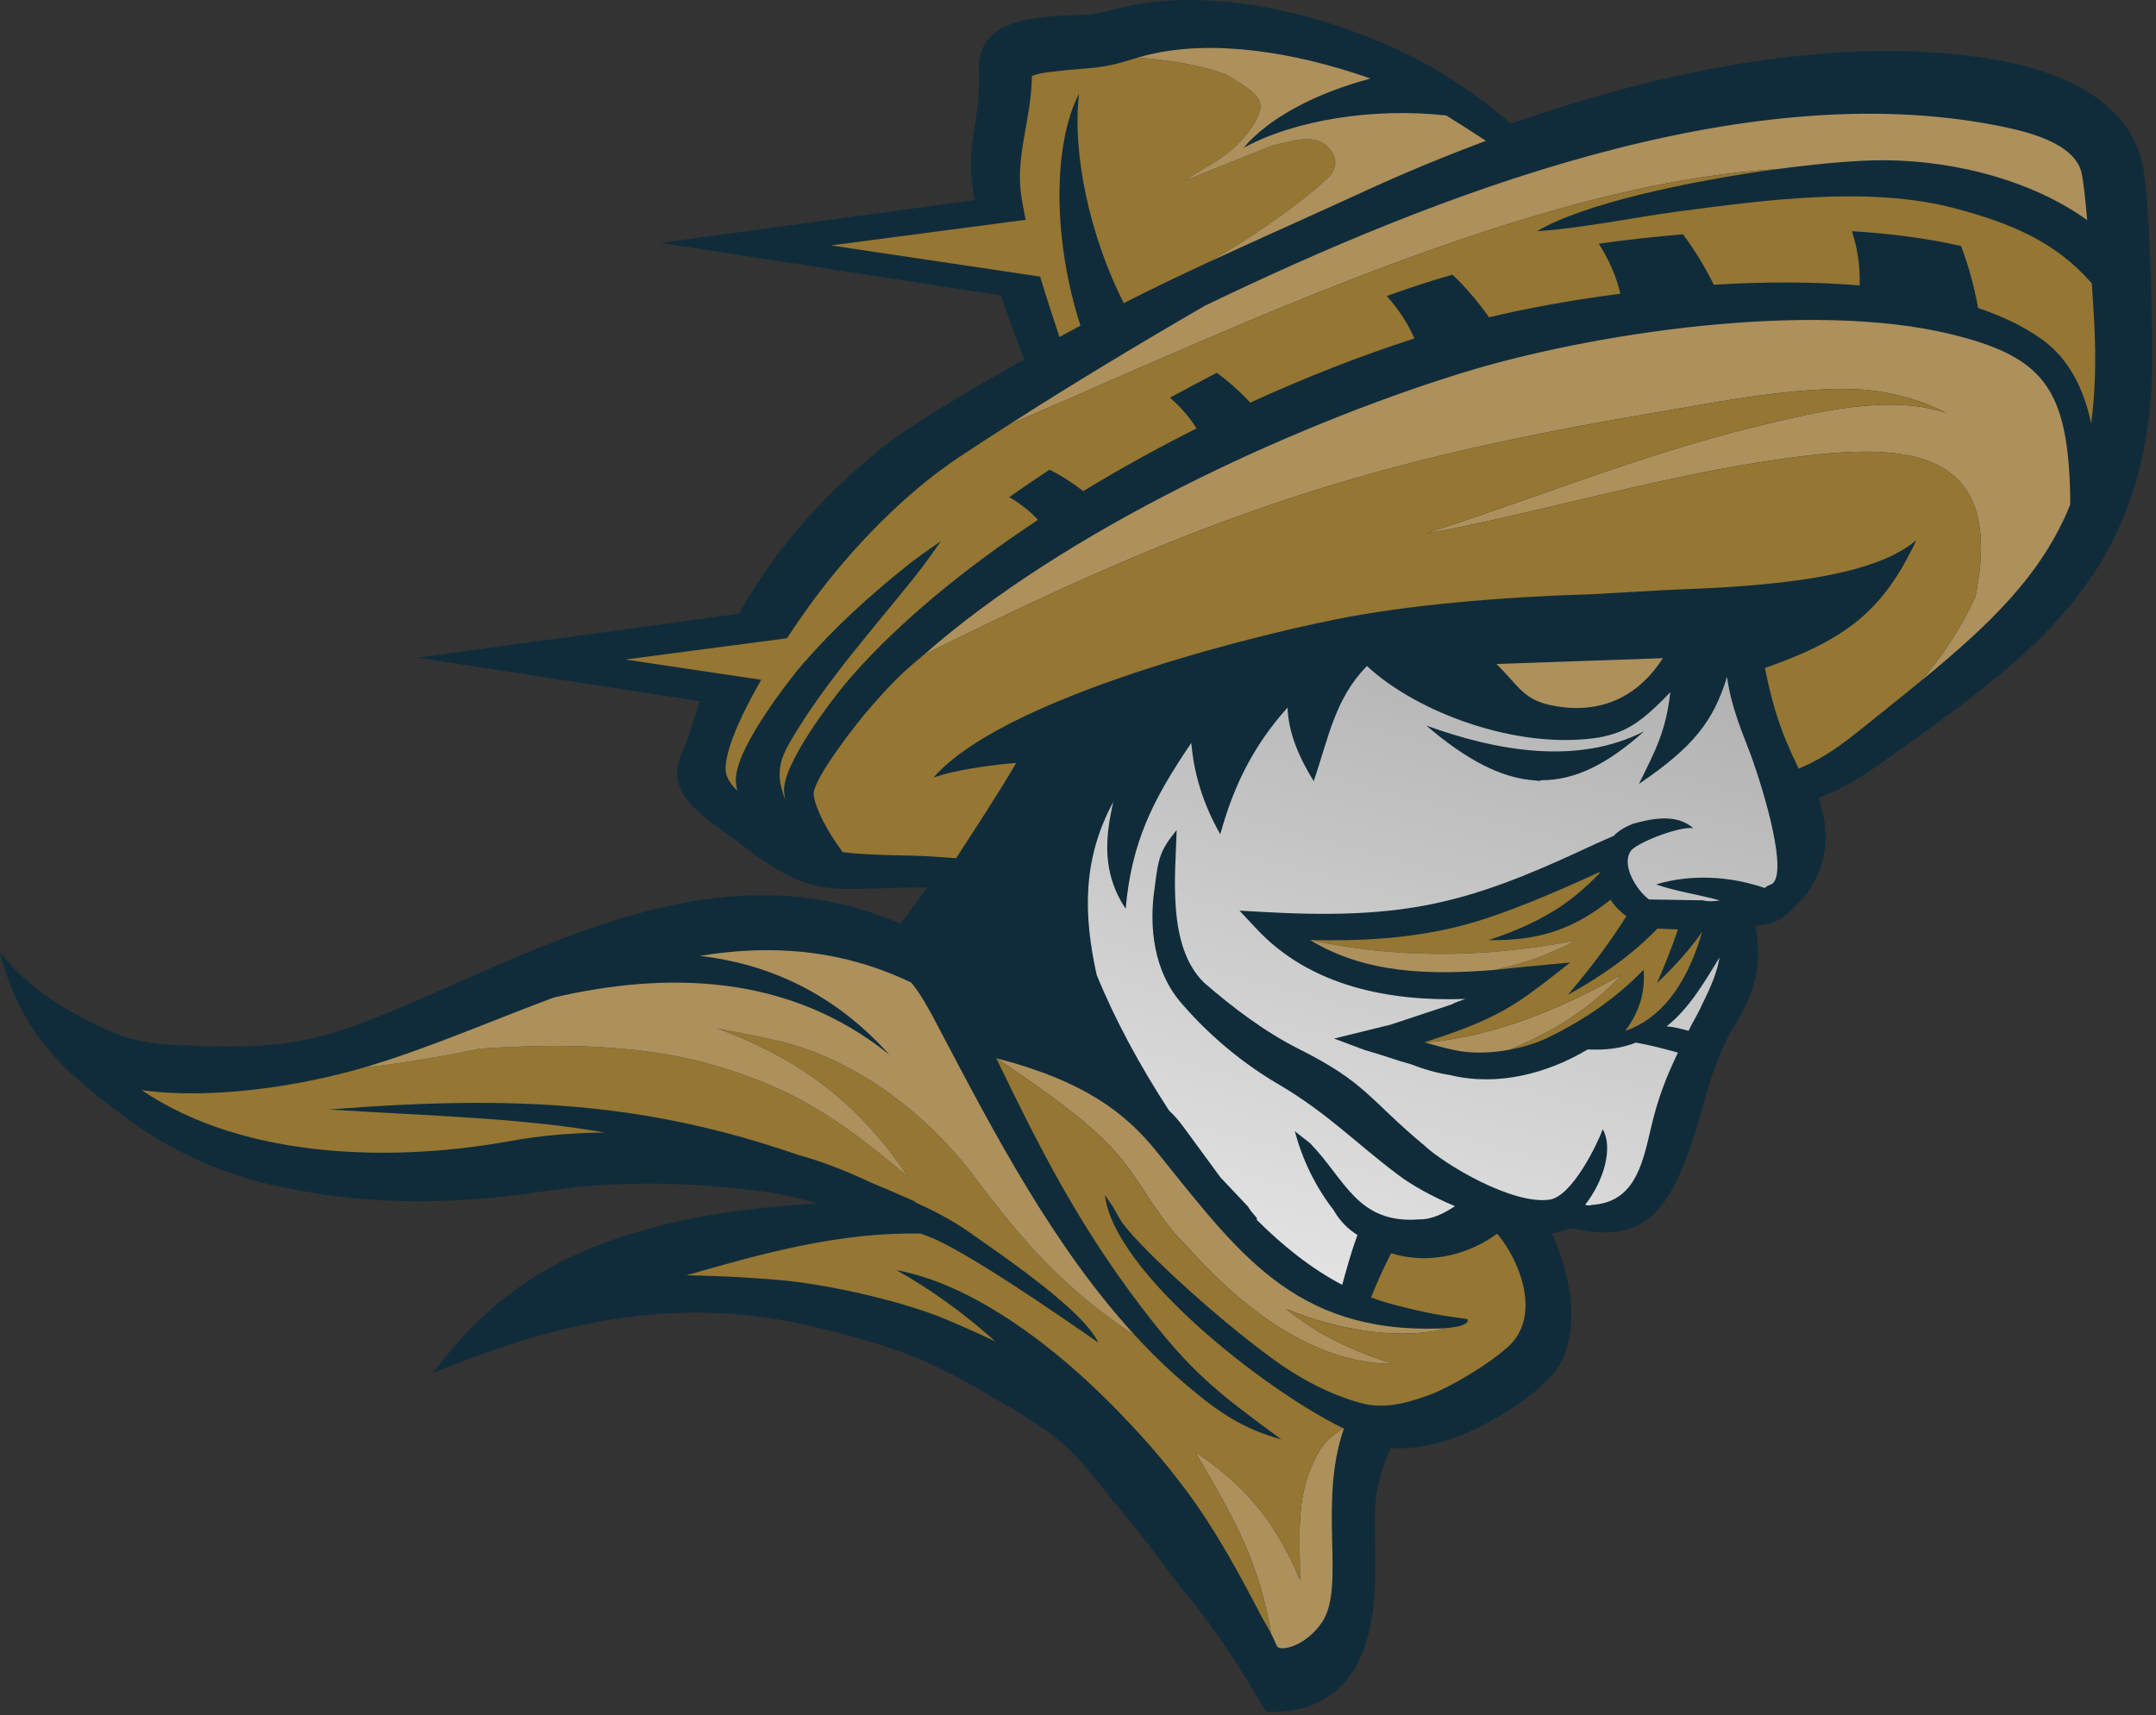
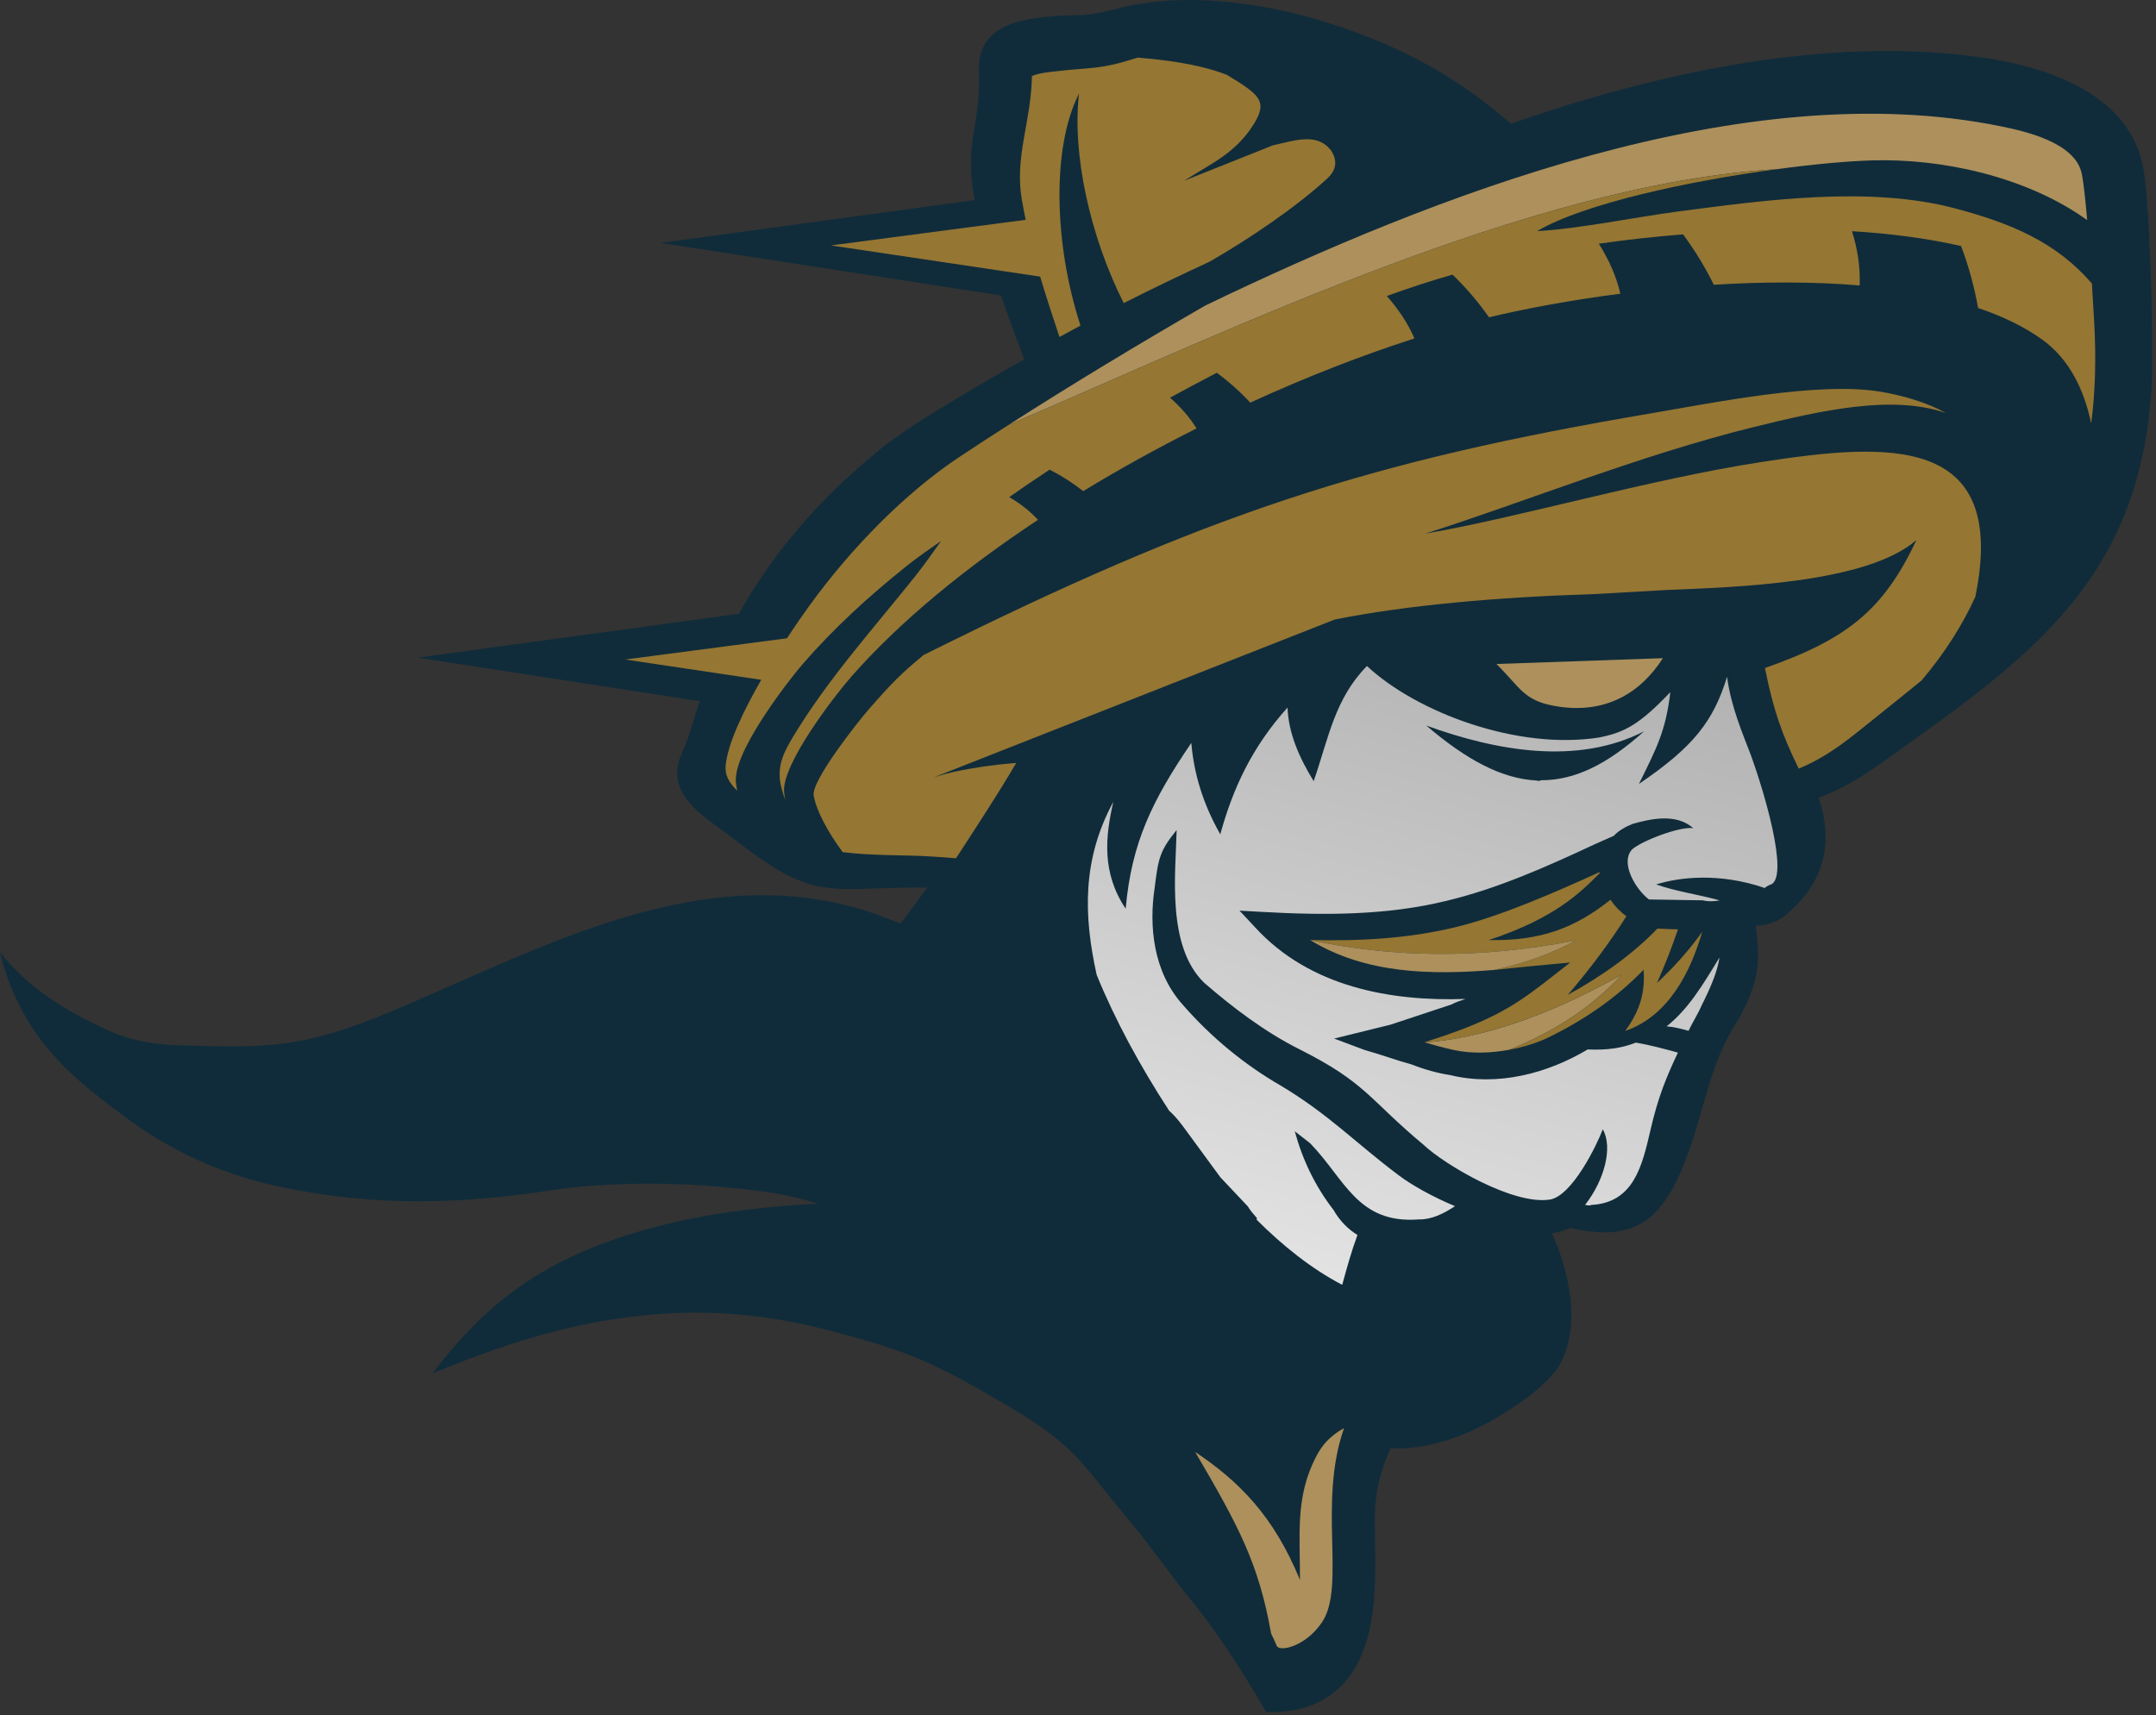
<svg xmlns="http://www.w3.org/2000/svg" width="100%" height="100%" viewBox="0 0 509 405" version="1.1" xml:space="preserve" style="fill-rule:evenodd;clip-rule:evenodd;stroke-linejoin:round;stroke-miterlimit:2;">
  <rect x="0" y="0" width="509" height="405" fill="#333333" stroke="none" />
  <g transform="matrix(2,0,0,2,230.094,357.234)">
    <path d="M0,-154.995C-0.747,-159.095 -0.382,-161.326 0.021,-163.791C0.305,-165.548 0.613,-167.429 0.51,-170.253C0.421,-172.7 1.422,-174.208 2.986,-175.162C4.441,-176.051 6.367,-176.412 8.304,-176.611C9.792,-176.765 10.796,-176.791 11.658,-176.812C13.101,-176.851 14.126,-176.88 16.656,-177.559C19.678,-178.371 22.925,-178.676 26.211,-178.608C29.944,-178.528 33.718,-177.977 37.282,-177.147C38.672,-176.824 40.165,-176.409 41.732,-175.914C43.267,-175.429 44.855,-174.866 46.467,-174.238C49.862,-172.91 52.869,-171.405 55.687,-169.657C58.338,-168.01 60.827,-166.147 63.318,-164.008C72.719,-167.311 82.839,-170.048 92.951,-171.494C101.768,-172.753 110.579,-173.029 118.907,-171.832C122.483,-171.319 126.717,-170.327 130.296,-168.407C133.996,-166.422 136.991,-163.459 137.907,-159.045C138.289,-157.193 138.591,-152.589 138.781,-147.686C139.009,-141.743 139.077,-135.317 138.926,-132.84C137.548,-110.291 124.732,-101.151 108.484,-89.564L107.196,-88.643C105.48,-87.422 104.034,-86.516 102.707,-85.811C101.635,-85.239 100.639,-84.803 99.647,-84.436C100.491,-81.852 100.687,-79.453 100.15,-77.216C99.564,-74.76 98.1,-72.535 95.662,-70.514C95.057,-70.017 94.364,-69.705 93.603,-69.516C93.155,-69.403 92.682,-69.335 92.196,-69.297C92.459,-67.424 92.593,-65.827 92.355,-64.13C92.08,-62.174 91.316,-60.148 89.704,-57.514C87.769,-54.356 86.875,-51.224 85.93,-47.915C85.515,-46.469 85.091,-44.988 84.555,-43.409C82.985,-38.808 81.358,-35.955 79.112,-34.444C76.867,-32.93 74.105,-32.79 70.298,-33.635C69.863,-33.427 69.395,-33.27 68.894,-33.152C68.651,-33.093 68.399,-33.045 68.142,-33.007C68.918,-31.33 70.085,-28.216 70.372,-24.904C70.595,-22.338 70.307,-19.627 68.953,-17.296C68.672,-16.816 68.118,-16.188 67.496,-15.571C66.737,-14.825 65.875,-14.084 65.306,-13.669C63.309,-12.206 60.771,-10.57 57.917,-9.37C55.198,-8.224 52.193,-7.477 49.1,-7.652C46.556,-1.851 47.403,0.546 47.287,7.295C47.24,10.213 46.967,13.226 46.016,15.889C44.532,20.043 41.38,23.681 34.411,23.521C33.988,22.78 33.549,22.031 33.099,21.278C30.599,17.125 27.784,13.013 25.716,10.506C24.329,8.823 23.186,7.295 22.045,5.772C20.833,4.151 19.625,2.539 18.191,0.821C17.13,-0.444 16.185,-1.617 15.35,-2.657C11.937,-6.897 10.429,-8.772 4.142,-12.49C-0.4,-15.174 -3.377,-16.828 -6.408,-18.113C-9.433,-19.396 -12.568,-20.335 -17.418,-21.595C-25.414,-23.668 -32.646,-24.042 -39.65,-23.26C-48.416,-22.279 -56.104,-19.713 -63.985,-16.475C-57.31,-25.292 -50.256,-30.204 -39.025,-33.395C-36.02,-34.248 -32.972,-34.897 -29.843,-35.383C-26.723,-35.869 -23.503,-36.201 -20.161,-36.42C-19.711,-36.449 -19.154,-36.479 -18.508,-36.506C-19.66,-36.864 -20.739,-37.151 -21.844,-37.392C-24.27,-37.916 -26.88,-38.221 -30.693,-38.55C-33.718,-38.811 -37.205,-38.917 -40.642,-38.84C-43.839,-38.766 -47.012,-38.532 -49.746,-38.117C-55.207,-37.285 -60.43,-36.781 -65.73,-36.787C-71.036,-36.793 -76.393,-37.309 -82.102,-38.523C-89.023,-39.996 -95.081,-42.831 -100.358,-46.804C-105.67,-50.804 -112.457,-55.576 -115.047,-66.168C-111.566,-61.851 -107.445,-59.378 -102.615,-57.117C-99.83,-55.813 -97.209,-55.325 -94.015,-55.212C-88.854,-55.028 -85.186,-54.972 -81.711,-55.405C-78.253,-55.834 -74.971,-56.75 -70.565,-58.512C-67.564,-59.715 -64.435,-61.099 -61.236,-62.512C-45.901,-69.288 -28.904,-76.798 -11.557,-70.648C-10.95,-70.431 -10.34,-70.209 -9.715,-69.969C-9.371,-69.836 -9.048,-69.711 -8.74,-69.587C-8.127,-70.39 -7.499,-71.225 -6.856,-72.105C-6.441,-72.671 -6.029,-73.243 -5.617,-73.826L-6.065,-73.83C-6.761,-73.835 -7.416,-73.832 -8.017,-73.823C-9.226,-73.8 -10.337,-73.764 -11.344,-73.729C-18.182,-73.492 -20.475,-73.415 -28.104,-79.328C-28.622,-79.731 -29.135,-80.101 -29.648,-80.472C-33.016,-82.91 -36.485,-85.422 -34.548,-89.718C-33.955,-91.031 -33.73,-91.777 -33.395,-92.882C-33.262,-93.318 -33.111,-93.813 -32.883,-94.518C-32.738,-94.959 -32.592,-95.398 -32.441,-95.83L-65.766,-100.976L-27.831,-106.149C-26.706,-108.161 -25.482,-110.087 -24.155,-111.938C-20.466,-117.094 -15.999,-121.671 -10.781,-125.875C-9.463,-126.935 -7.208,-128.443 -4.311,-130.236C-1.458,-131.996 2.026,-134.037 5.86,-136.194C4.897,-138.697 3.967,-141.207 3.114,-143.731L-37.081,-149.941L0,-154.995Z" style="fill:rgb(16,44,58);" />
  </g>
  <g transform="matrix(2,0,0,2,243.627,16.842)">
    <path d="M0,0.216C0.006,0.16 0.006,0.091 0,0L0,0.216Z" style="fill:rgb(39,30,63);" />
  </g>
  <g transform="matrix(2,0,0,2,419.456,77.778)">
    <path d="M0,-18.914C4.391,-19.507 8.39,-19.871 11.303,-19.954C19.305,-20.185 29.345,-18.141 36.648,-12.903C36.429,-15.433 36.195,-17.593 35.982,-18.499C35.131,-22.087 29.316,-23.397 26.439,-23.98C-4.005,-30.175 -40.6,-15.747 -67.457,-2.815C-75.314,1.727 -83.242,6.512 -90.652,11.261C-64.832,0.216 -28.782,-17.228 0,-18.914" style="fill:rgb(173,144,92);" />
  </g>
  <g transform="matrix(93.146,-339.191,-339.191,-93.146,300.855,343.129)">
    <path d="M0.442,0.094C0.455,0.108 0.469,0.119 0.485,0.124C0.453,0.14 0.423,0.145 0.391,0.145C0.408,0.162 0.426,0.173 0.445,0.18C0.401,0.195 0.37,0.201 0.326,0.193C0.345,0.215 0.369,0.219 0.393,0.22C0.35,0.23 0.314,0.219 0.278,0.2C0.252,0.18 0.227,0.156 0.203,0.129C0.2,0.123 0.196,0.118 0.192,0.113C0.184,0.103 0.177,0.094 0.169,0.084C0.164,0.076 0.16,0.069 0.155,0.061C0.153,0.059 0.151,0.056 0.149,0.053C0.149,0.053 0.149,0.053 0.148,0.053C0.136,0.032 0.126,0.009 0.121,-0.014C0.133,-0.014 0.144,-0.014 0.156,-0.015C0.158,-0.008 0.162,-0.001 0.168,0.005C0.18,0.021 0.195,0.034 0.212,0.044L0.207,0.032C0.19,0.003 0.163,-0.013 0.177,-0.052C0.179,-0.06 0.185,-0.067 0.192,-0.073C0.194,-0.057 0.198,-0.041 0.202,-0.031C0.215,0.002 0.229,0.025 0.239,0.061C0.246,0.088 0.258,0.115 0.274,0.139C0.29,0.164 0.319,0.175 0.345,0.178C0.365,0.181 0.37,0.181 0.386,0.174C0.358,0.167 0.309,0.16 0.292,0.129C0.281,0.106 0.271,0.081 0.266,0.056C0.256,0.006 0.246,0.002 0.226,-0.042C0.217,-0.059 0.203,-0.11 0.213,-0.133C0.219,-0.147 0.257,-0.154 0.268,-0.155C0.258,-0.165 0.235,-0.165 0.216,-0.157C0.216,-0.158 0.216,-0.16 0.217,-0.161C0.226,-0.188 0.251,-0.187 0.276,-0.186C0.299,-0.185 0.314,-0.187 0.331,-0.19C0.331,-0.18 0.331,-0.171 0.33,-0.161C0.324,-0.153 0.32,-0.144 0.317,-0.131C0.294,-0.109 0.277,-0.079 0.276,-0.047C0.275,-0.038 0.275,-0.029 0.276,-0.02C0.276,-0.009 0.277,0.002 0.277,0.013L0.279,0.035L0.298,0.001C0.306,-0.011 0.314,-0.023 0.322,-0.035C0.324,-0.037 0.326,-0.04 0.328,-0.043C0.313,0.005 0.308,0.06 0.337,0.106L0.345,0.119L0.348,0.105C0.357,0.063 0.368,0.023 0.388,-0.013C0.405,-0.044 0.428,-0.072 0.451,-0.099L0.46,-0.11L0.46,-0.11C0.464,-0.112 0.468,-0.116 0.471,-0.12C0.477,-0.13 0.486,-0.146 0.479,-0.16C0.478,-0.151 0.461,-0.128 0.454,-0.124C0.443,-0.119 0.429,-0.134 0.425,-0.144L0.434,-0.179C0.434,-0.182 0.435,-0.186 0.437,-0.19C0.437,-0.175 0.435,-0.16 0.436,-0.146C0.445,-0.16 0.455,-0.185 0.453,-0.217C0.455,-0.218 0.456,-0.22 0.457,-0.221C0.467,-0.229 0.513,-0.201 0.537,-0.184C0.548,-0.176 0.564,-0.163 0.583,-0.155L0.583,-0.155C0.552,-0.154 0.532,-0.146 0.498,-0.117C0.524,-0.122 0.537,-0.125 0.563,-0.121C0.537,-0.107 0.529,-0.099 0.521,-0.083C0.498,-0.032 0.505,0.04 0.526,0.08C0.499,0.095 0.473,0.092 0.442,0.094ZM0.482,-0.05C0.477,-0.027 0.483,-0.001 0.498,0.031C0.494,-0.019 0.499,-0.074 0.533,-0.111C0.505,-0.093 0.489,-0.075 0.483,-0.053C0.482,-0.052 0.482,-0.051 0.482,-0.05ZM0.346,-0.178C0.347,-0.183 0.347,-0.188 0.347,-0.193C0.353,-0.194 0.359,-0.196 0.366,-0.197C0.381,-0.2 0.391,-0.201 0.4,-0.2C0.379,-0.194 0.361,-0.189 0.346,-0.178Z" style="fill:url(#_Linear1);fill-rule:nonzero;" />
  </g>
  <g transform="matrix(2,0,0,2,320.509,338.921)">
    <path d="M0,-0.119C0.119,-0.077 0.24,-0.036 0.359,0C0.24,-0.036 0.119,-0.077 0,-0.119" style="fill:rgb(39,30,63);" />
  </g>
  <g transform="matrix(2,0,0,2,300.108,341.622)">
    <path d="M0,22.084C0.219,22.51 0.444,22.982 0.658,23.503C0.96,24.253 4.097,23.61 6.035,20.662C8.808,16.443 5.51,6.669 8.583,-2.145L8.538,-2.169C6.9,-1.235 6.02,-0.213 5.306,1.158C2.838,5.902 3.407,10.287 3.398,15.72C0.287,8.151 -3.78,4.098 -8.974,0.608C-3.831,9.398 -1.487,13.732 0,22.084" style="fill:rgb(173,144,92);" />
  </g>
  <g transform="matrix(2,0,0,2,280.11,277.824)">
-     <path d="M0,8.156C0.51,8.737 1.034,9.311 1.573,9.88C7.789,16.463 15.747,22.116 24.386,22.116C18.597,20.211 15.044,18.288 11.788,15.646C18.549,18.383 25.811,19.305 30.838,17.873C30.311,17.927 29.896,17.939 29.867,17.939C12.562,18.484 5.964,8.766 -3.555,-2.993C-7.122,-7.401 -11.901,-11.232 -22.389,-13.96C-16.001,-9.641 -11.812,-6.569 -8.855,-3.431C-5.97,-0.368 -4.565,2.808 -1.878,6.103C-1.298,6.811 -0.67,7.498 0,8.156" style="fill:rgb(173,144,92);" />
-   </g>
+     </g>
  <g transform="matrix(2,0,0,2,235.202,378.816)">
-     <path d="M0,-64.474C4.971,-54.158 9.593,-45.006 17.026,-35.224C22.987,-27.381 25.935,-25.144 33.644,-19.468C29.135,-20.712 26.341,-22.605 22.682,-25.684C20.46,-27.553 18.369,-29.583 16.384,-31.742C7.973,-37.173 2.702,-43.418 -2.237,-50.037C-7.241,-56.744 -13.996,-62.356 -21.823,-65.333C-24.576,-66.376 -27.595,-66.974 -32.824,-67.958C-24.187,-64.699 -16.852,-60.089 -10.449,-50.499C-18.698,-57.464 -24.244,-61.102 -33.964,-63.825C-38.171,-65.001 -42.526,-65.52 -46.778,-65.777C-51.566,-66.065 -56.25,-65.896 -60.942,-65.6C-65.324,-64.675 -69.564,-63.961 -74.754,-63.339L-74.769,-63.336C-81.995,-61.23 -92.516,-59.529 -100.888,-60.705L-100.856,-60.685C-88.418,-52.297 -70.503,-52.28 -57.269,-54.709C-53.764,-55.352 -50.007,-55.66 -46.206,-55.701C-56.353,-57.452 -66.485,-57.633 -78.772,-58.415C-56.383,-60.175 -41.199,-59.203 -23.325,-53.038C-20.686,-52.306 -18.037,-51.311 -14.819,-49.806L-14.725,-49.761C-13.03,-49.062 -11.303,-48.316 -9.534,-47.525L-9.676,-47.507C-7.43,-46.493 -5.282,-45.415 -3.049,-43.836C0.741,-41.155 10.248,-34.74 12.043,-30.901C7.546,-34.018 -3.446,-41.65 -7.952,-43.406C-8.269,-43.531 -8.592,-43.652 -8.921,-43.768C-18.541,-43.949 -27.642,-41.415 -36.58,-38.841C-31.707,-38.764 -27.029,-38.438 -24.623,-38.186C-19.355,-37.635 -10.876,-35.739 -5.881,-33.618C-4.08,-32.853 -2.101,-31.988 -0.089,-31.016C-3.792,-34.352 -7.795,-37.217 -11.774,-39.445C-4.08,-38.053 4.862,-32.252 12.991,-24.193C16.739,-20.481 19.814,-16.956 22.454,-13.394C25.906,-8.746 28.622,-3.721 31.265,1.351C31.567,1.934 32.003,2.619 32.453,3.484C30.966,-4.865 28.622,-9.199 23.479,-17.989C28.673,-14.499 32.74,-10.446 35.851,-2.877C35.86,-8.31 35.291,-12.695 37.759,-17.439C38.473,-18.81 39.398,-19.809 41.036,-20.742C31.57,-25.334 13.847,-39.306 12.828,-48.318C14.319,-46.12 13.35,-47.631 14.65,-45.388C15.951,-43.143 25.221,-34.338 32.883,-28.797C37.448,-25.494 41.288,-24.238 42.962,-23.776C45.421,-23.097 47.865,-23.485 51.343,-24.795C53.094,-25.453 57.517,-27.849 60.365,-30.356C64.403,-33.911 61.887,-40.494 59.129,-43.753C58.99,-43.649 58.851,-43.549 58.708,-43.454C55.049,-40.983 50.609,-40.198 46.609,-41.445C45.699,-39.673 44.956,-38.002 44.41,-36.634C44.357,-36.497 44.301,-36.358 44.25,-36.222C45.19,-35.872 46.158,-35.567 47.16,-35.312C50.706,-34.406 52.315,-34.109 55.615,-33.671C55.926,-33.001 54.374,-32.729 53.292,-32.622C48.265,-31.191 41.003,-32.113 34.243,-34.85C37.499,-32.207 41.051,-30.285 46.84,-28.38C38.201,-28.38 30.243,-34.032 24.027,-40.616C23.488,-41.184 22.964,-41.759 22.454,-42.34C21.784,-42.997 21.156,-43.685 20.576,-44.393C17.889,-47.688 16.484,-50.863 13.599,-53.927C10.642,-57.064 6.453,-60.137 0.065,-64.456L0,-64.474Z" style="fill:rgb(149,118,51);" />
-   </g>
+     </g>
  <g transform="matrix(2,0,0,2,459.387,133.909)">
-     <path d="M0,-18.194L-0.092,-18.244C-2.26,-19.438 -5.004,-20.25 -7.682,-20.703C-15.027,-21.942 -27.458,-19.397 -34.684,-18.173C-68.148,-12.506 -87.15,-6.355 -120.676,10.384C-103.949,-4.37 -77.421,-16.597 -57.423,-22.831C-42.014,-27.636 -15.877,-31.564 0.741,-27.464C10.6,-25.032 13.785,-21.705 14.532,-11.759C14.642,-10.313 14.686,-8.847 14.68,-7.362C11.329,0.895 5.262,6.707 -2.853,13.37C-0.154,10.18 1.982,6.817 3.481,3.499C7.427,-15.785 -6.983,-14.689 -21.731,-12.414C-35.134,-10.346 -50.531,-5.819 -61.443,-3.955C-49.877,-7.629 -36.047,-13.24 -22.688,-16.532C-14.65,-18.514 -6.325,-20.384 0,-18.194" style="fill:rgb(173,144,92);" />
-   </g>
+     </g>
  <g transform="matrix(2,0,0,2,268.727,79.572)">
    <path d="M0,-33.004L-0.053,-32.986C5.096,-32.559 8.254,-31.828 10.473,-30.942C14.372,-28.569 15.391,-27.831 13.504,-24.925C11.383,-21.66 8.681,-20.525 5.433,-18.457L15.898,-22.629C18.526,-23.2 21.162,-24.19 22.81,-21.95C23.488,-20.818 23.432,-19.749 22.318,-18.721C18.65,-15.329 13.036,-11.542 8.452,-8.909C5.078,-7.344 1.736,-5.747 -1.716,-3.999C-5.751,-12.001 -7.816,-21.707 -6.992,-28.735C-10.2,-22.463 -9.99,-11.092 -6.82,-1.345C-7.638,-0.909 -8.464,-0.462 -9.303,0C-10.141,-2.539 -10.903,-4.844 -11.581,-7.128L-36.275,-10.81L-13.291,-13.835C-13.448,-14.603 -13.599,-15.388 -13.741,-16.197C-14.624,-21.278 -12.642,-25.384 -12.553,-30.814C-11.703,-31.167 -10.598,-31.265 -9.709,-31.369C-5.448,-31.872 -4.678,-31.529 -0.421,-32.874C-0.282,-32.918 -0.142,-32.96 0,-33.004" style="fill:rgb(149,118,51);" />
  </g>
  <g transform="matrix(2,0,0,2,185.796,78.141)">
    <path d="M0,36.286L-19.095,38.795L-3.037,41.192C-5.164,44.881 -7.007,48.75 -7.244,51.348C-7.33,52.305 -6.977,53.209 -5.869,54.287C-5.946,53.95 -5.999,53.618 -6.029,53.292C-6.234,51.034 -3.846,47.215 -2.696,45.458C-1.878,44.205 -1.01,42.982 -0.11,41.794C0.545,40.926 1.22,40.06 1.932,39.243C5.552,35.08 9.688,31.3 14.01,27.845C15.388,26.74 16.715,25.822 18.182,24.812C17.183,26.222 16.221,27.6 15.145,28.95C10.248,35.089 4.832,41.086 0.761,47.847C-0.415,49.799 -1.295,51.491 -0.652,53.961C-0.527,54.444 -0.364,54.936 -0.193,55.381C-0.264,55.046 -0.317,54.72 -0.341,54.412C-0.601,51.138 5.602,43.08 7.644,40.763C13.347,34.28 21.02,28.002 29.627,22.305C28.682,21.259 27.532,20.38 26.231,19.621C27.805,18.513 29.396,17.434 31.004,16.38C32.415,17.097 33.733,17.944 34.969,18.913C39.294,16.279 43.788,13.799 48.342,11.512C47.533,10.191 46.473,8.991 45.216,7.883C47.021,6.896 48.857,5.916 50.736,4.941C52.179,6.002 53.494,7.178 54.685,8.466C61.256,5.456 67.831,2.888 74.064,0.888C73.3,-0.89 72.186,-2.552 70.805,-4.125C73.347,-5.046 75.925,-5.888 78.564,-6.646C80.176,-5.088 81.607,-3.408 82.869,-1.61C87.115,-2.629 92.483,-3.633 98.373,-4.394C97.902,-6.445 97.025,-8.406 95.831,-10.299C98.995,-10.752 102.298,-11.12 105.774,-11.401C107.169,-9.517 108.378,-7.532 109.406,-5.452C115.171,-5.805 121.067,-5.837 126.622,-5.369C126.702,-7.547 126.376,-9.68 125.715,-11.774C130.305,-11.496 134.612,-10.927 138.591,-10.027C139.483,-7.671 140.15,-5.23 140.603,-2.706C143.459,-1.746 146.016,-0.522 148.149,1.007C151.322,3.282 153.091,6.84 153.95,10.923C154.424,7.37 154.554,3.4 154.302,-1.13C154.255,-2.045 154.157,-3.68 154.033,-5.606C149.79,-10.495 144.499,-12.726 137.791,-14.491C127.674,-17.152 115.328,-15.428 105.362,-14.124C100.195,-13.451 93.514,-12.056 88.546,-11.783C94.077,-15.051 106.523,-17.706 116.83,-19.095C88.048,-17.409 51.998,0.035 26.178,11.08C24.19,12.351 22.244,13.622 20.345,14.881C14.126,19.011 7.727,25.428 2.657,32.423C1.947,33.403 1.013,34.743 0,36.286" style="fill:rgb(149,118,51);" />
  </g>
  <g transform="matrix(2,0,0,2,239.912,112.518)">
-     <path d="M0,33.822C-2.243,37.65 -4.69,41.344 -7.101,45.068C-8.18,44.988 -9.155,44.92 -9.969,44.864C-12.802,44.668 -16.914,44.799 -20.481,44.351C-22.264,41.949 -23.621,39.395 -23.906,37.644C-24.19,35.899 -18.606,28.856 -17.417,27.5C-14.585,24.264 -13.613,23.299 -10.938,21.079C22.588,4.34 41.59,-1.81 75.054,-7.478C82.28,-8.701 94.711,-11.246 102.055,-10.008C104.734,-9.555 107.477,-8.743 109.646,-7.549L109.738,-7.498C103.412,-9.688 95.087,-7.818 87.05,-5.837C73.691,-2.545 59.861,3.066 48.295,6.74C59.206,4.877 74.603,0.35 88.006,-1.718C102.755,-3.994 117.165,-5.09 113.219,14.194C111.72,17.512 109.584,20.875 106.885,24.063C104.553,25.98 102.049,27.965 99.395,30.101C96.471,32.45 94.447,33.626 92.367,34.491C90.267,30.163 89.381,27.506 88.398,22.694L88.383,22.608C98.065,19.21 102.373,15.788 106.262,7.504C100.382,12.639 84.783,13.059 76.704,13.403L67.961,13.895C57.005,14.23 46.019,15.184 37.579,16.893C25.186,19.4 -1.858,26.54 -9.732,35.505C-9.682,35.493 -9.632,35.478 -9.578,35.466L-9.599,35.49C-9.534,35.466 -9.466,35.443 -9.398,35.419C-9.063,35.327 -8.713,35.226 -8.355,35.111C-6.106,34.524 -2.675,34.009 0,33.822" style="fill:rgb(149,118,51);" />
+     <path d="M0,33.822C-2.243,37.65 -4.69,41.344 -7.101,45.068C-8.18,44.988 -9.155,44.92 -9.969,44.864C-12.802,44.668 -16.914,44.799 -20.481,44.351C-22.264,41.949 -23.621,39.395 -23.906,37.644C-24.19,35.899 -18.606,28.856 -17.417,27.5C-14.585,24.264 -13.613,23.299 -10.938,21.079C22.588,4.34 41.59,-1.81 75.054,-7.478C82.28,-8.701 94.711,-11.246 102.055,-10.008C104.734,-9.555 107.477,-8.743 109.646,-7.549L109.738,-7.498C103.412,-9.688 95.087,-7.818 87.05,-5.837C73.691,-2.545 59.861,3.066 48.295,6.74C59.206,4.877 74.603,0.35 88.006,-1.718C102.755,-3.994 117.165,-5.09 113.219,14.194C111.72,17.512 109.584,20.875 106.885,24.063C104.553,25.98 102.049,27.965 99.395,30.101C96.471,32.45 94.447,33.626 92.367,34.491C90.267,30.163 89.381,27.506 88.398,22.694L88.383,22.608C98.065,19.21 102.373,15.788 106.262,7.504C100.382,12.639 84.783,13.059 76.704,13.403L67.961,13.895C57.005,14.23 46.019,15.184 37.579,16.893C-9.682,35.493 -9.632,35.478 -9.578,35.466L-9.599,35.49C-9.534,35.466 -9.466,35.443 -9.398,35.419C-9.063,35.327 -8.713,35.226 -8.355,35.111C-6.106,34.524 -2.675,34.009 0,33.822" style="fill:rgb(149,118,51);" />
  </g>
  <g transform="matrix(2,0,0,2,353.288,167.56)">
    <path d="M0,-5.387L19.648,-6.074C17.121,-2.113 12.959,0.687 6.811,-0.442C3.214,-1.103 2.838,-2.567 0,-5.387" style="fill:rgb(173,144,92);" />
  </g>
  <g transform="matrix(2,0,0,2,165.223,313.988)">
-     <path d="M0,-44.136C8.213,-43.182 15.907,-39.683 22.362,-32.478C10.381,-42.133 -4.038,-42.272 -17.234,-39.224L-17.332,-39.188C-23.201,-37.002 -28.981,-34.555 -34.666,-32.567L-36.088,-32.081L-36.953,-31.793L-37.848,-31.506L-39.122,-31.112L-39.765,-30.925C-34.574,-31.547 -30.335,-32.261 -25.953,-33.186C-21.26,-33.482 -16.576,-33.651 -11.788,-33.364C-7.537,-33.106 -3.182,-32.587 1.025,-31.411C10.746,-28.689 16.292,-25.05 24.54,-18.085C18.138,-27.675 10.802,-32.285 2.166,-35.544C7.395,-34.561 10.414,-33.962 13.166,-32.919C20.994,-29.942 27.749,-24.33 32.752,-17.623C37.691,-11.004 42.962,-4.759 51.373,0.675C41.747,-9.801 34.737,-23.225 28.365,-35.337L27.396,-37.168L26.561,-38.655L25.855,-39.784L25.209,-40.673L24.922,-41.007L23.776,-41.532L22.774,-41.952L21.708,-42.37L20.659,-42.746L19.646,-43.078L18.57,-43.392L17.589,-43.653L16.49,-43.911L15.542,-44.106L14.431,-44.302L13.498,-44.444L12.375,-44.58L11.46,-44.669L10.331,-44.746L9.371,-44.791L8.293,-44.811L7.271,-44.808L6.266,-44.782L5.203,-44.728L4.243,-44.66L3.155,-44.56L2.228,-44.456L1.12,-44.308L0.219,-44.172L0,-44.136Z" style="fill:rgb(173,144,92);" />
-   </g>
+     </g>
  <g transform="matrix(2,0,0,2,356.18,231.072)">
    <path d="M0,8.417C-2.071,8.793 -4.367,8.891 -6.459,8.435C-7.59,8.189 -8.737,7.881 -9.886,7.54C-1.469,6.9 6.894,3.167 13.365,-0.474C10.141,3.031 5.881,6.056 0.121,8.381L0,8.417Z" style="fill:rgb(173,144,92);" />
  </g>
  <g transform="matrix(2,0,0,2,336.294,207.721)">
    <path d="M0,19.198C1.535,18.706 3.06,18.191 4.557,17.619C10.281,15.43 12.559,13.406 17.204,9.777C9.91,10.435 8.832,10.624 8.204,10.657C11.886,9.886 15.068,8.692 17.865,7.167C6.405,9.433 -4.103,9.166 -13.504,7.119L-13.507,7.119C-7.667,7.264 -1.935,6.962 3.677,5.605C9.006,4.317 15.551,1.44 20.656,-0.895C20.665,-0.85 20.674,-0.806 20.682,-0.764C18.398,1.523 15.385,4.56 7.585,7.128C13.771,7.247 17.764,5.694 21.965,2.367C22.487,3.155 23.118,3.792 23.832,4.317C22.042,7.158 19.791,10.239 16.923,13.596C21.257,11.217 24.697,8.663 27.511,5.768C28.199,5.813 29.076,5.839 29.923,5.866C29.251,7.854 28.433,9.961 27.446,12.203C29.574,10.206 31.336,8.207 32.788,6.147C31.422,10.855 28.839,16.09 23.696,17.856C25.544,15.353 26.048,13.116 25.87,10.636C22.685,13.91 19.017,16.478 14.653,18.614C13.459,19.201 11.792,19.758 9.949,20.093L10.064,20.057C15.824,17.731 20.084,14.707 23.307,11.202C16.84,14.843 8.473,18.576 0.056,19.216L0,19.198Z" style="fill:rgb(149,118,51);" />
  </g>
  <g transform="matrix(2,0,0,2,352.701,223.15)">
    <path d="M0,2.942C-7.415,3.537 -15.121,3.431 -21.71,-0.595C-12.31,1.452 -1.798,1.718 9.661,-0.548C6.865,0.978 3.683,2.172 0,2.942" style="fill:rgb(173,144,92);" />
  </g>
  <g transform="matrix(2,0,0,2,413.116,206.578)">
    <path d="M0,0.053C0.045,0.035 0.089,0.018 0.13,0C0.036,0.02 0.042,0.018 0,0.053" style="fill:rgb(4,39,60);" />
  </g>
  <g transform="matrix(2,0,0,2,341.443,43.714)">
-     <path d="M0,-8.222C1.31,-7.422 2.634,-6.557 4.092,-5.618C4.293,-5.484 4.495,-5.354 4.687,-5.227C-0.477,-3.31 -5.389,-1.242 -9.922,0.844C-16.455,3.851 -22.226,6.39 -27.908,9.024C-23.325,6.39 -17.711,2.601 -14.04,-0.792C-12.926,-1.82 -12.87,-2.889 -13.548,-4.021C-15.195,-6.261 -17.832,-5.271 -20.46,-4.699L-30.924,-0.528C-27.677,-2.596 -24.975,-3.73 -22.854,-6.995C-20.967,-9.902 -21.986,-10.639 -25.885,-13.013C-28.104,-13.898 -31.262,-14.63 -36.411,-15.057C-29.067,-17.246 -19.764,-16.073 -10.959,-13.264C-10.251,-13.036 -9.581,-12.808 -8.941,-12.58C-15.305,-10.9 -20.925,-7.976 -23.938,-4.391C-17.957,-7.683 -8.595,-9.182 0,-8.222" style="fill:rgb(173,144,92);" />
-   </g>
+     </g>
  <defs>
    <linearGradient id="_Linear1" x1="0" y1="0" x2="1" y2="0" gradientUnits="userSpaceOnUse" gradientTransform="matrix(1,0,0,-1,0,0.001)">
      <stop offset="0" style="stop-color:rgb(239,239,239);stop-opacity:1" />
      <stop offset="0.99" style="stop-color:rgb(135,135,135);stop-opacity:1" />
      <stop offset="1" style="stop-color:rgb(135,135,135);stop-opacity:1" />
    </linearGradient>
  </defs>
</svg>